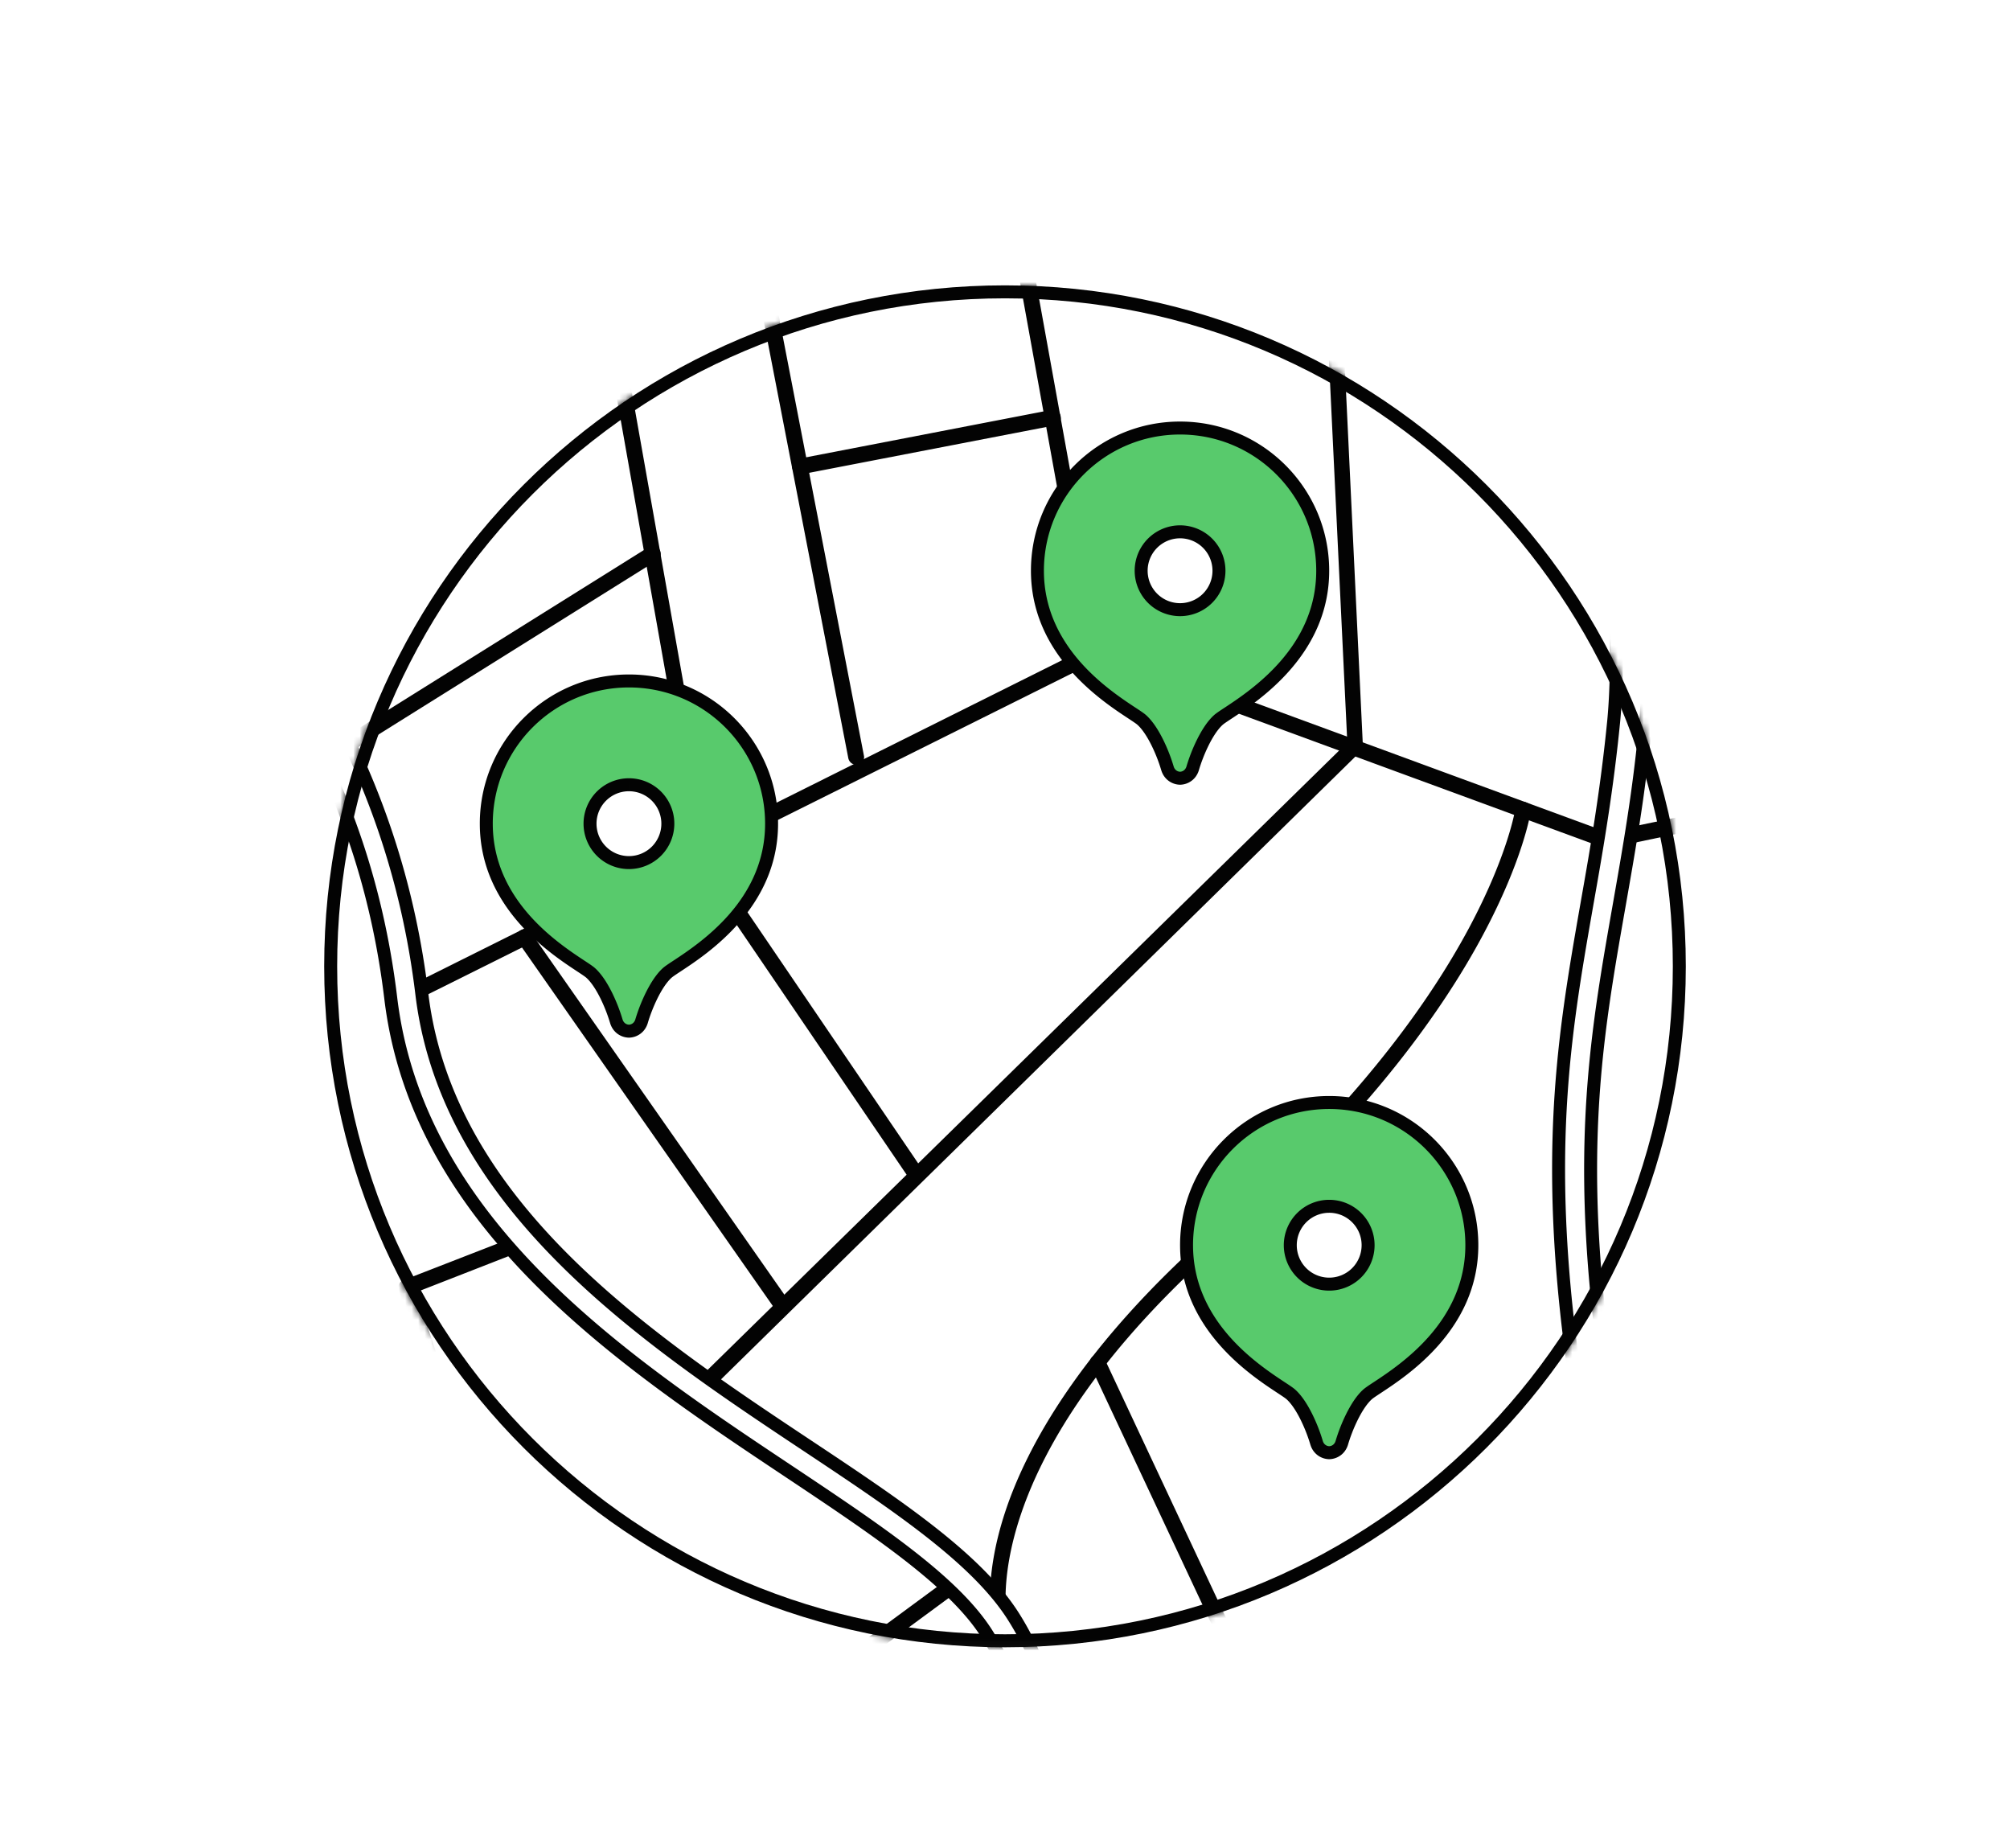
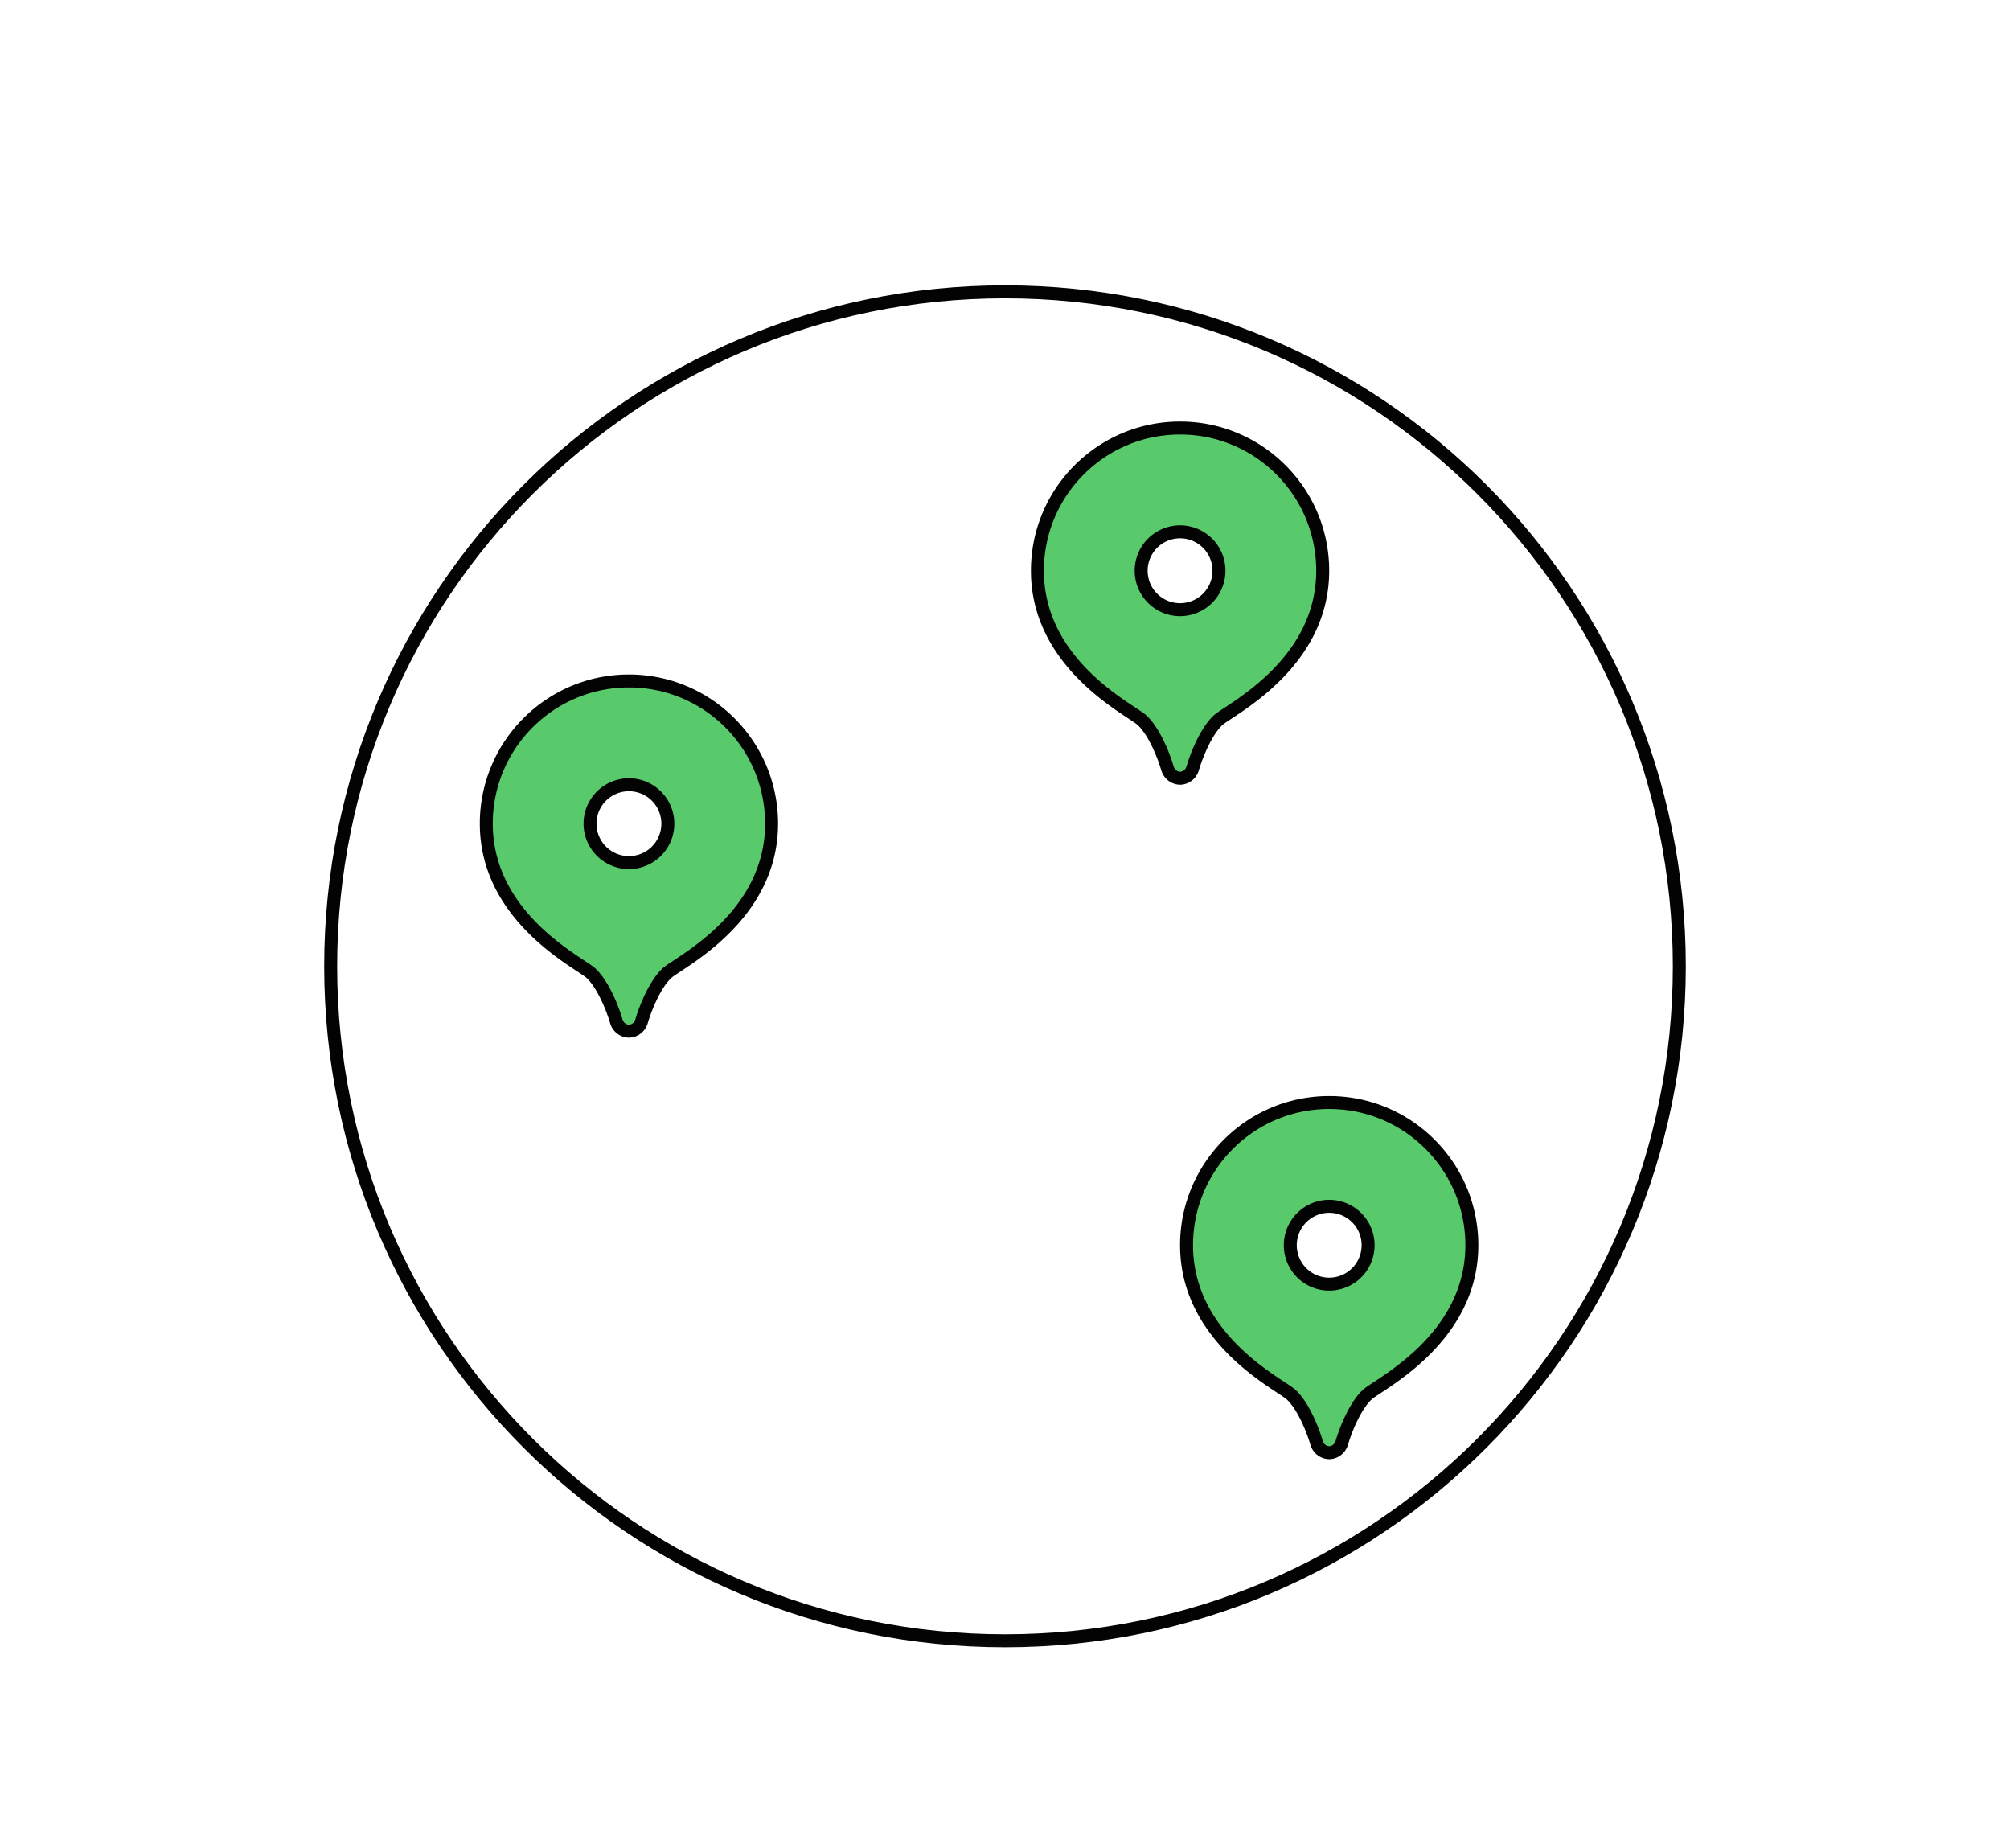
<svg xmlns="http://www.w3.org/2000/svg" xmlns:xlink="http://www.w3.org/1999/xlink" fill="none" height="285" width="310">
  <linearGradient id="a">
    <stop offset="0" stop-color="#fff" />
    <stop offset="1" stop-color="#fff" stop-opacity=".01" />
  </linearGradient>
  <linearGradient id="b" gradientUnits="userSpaceOnUse" x1="180.622" x2="180.622" xlink:href="#a" y1="294" y2="251.588" />
  <linearGradient id="c" gradientUnits="userSpaceOnUse" x1="180.226" x2="180.226" xlink:href="#a" y1="295" y2="252.588" />
  <mask id="d" height="285" maskUnits="userSpaceOnUse" width="310" x="0" y="0">
    <path clip-rule="evenodd" d="m0 0h310v285h-310z" fill="#fff" fill-rule="evenodd" />
  </mask>
  <mask id="e" height="210" maskUnits="userSpaceOnUse" width="210" x="50" y="44">
-     <path clip-rule="evenodd" d="m50 149c0-57.99 47.01-105 105-105s105 47.01 105 105-47.01 105-105 105-105-47.01-105-105z" fill="#fff" fill-rule="evenodd" />
-   </mask>
+     </mask>
  <path clip-rule="evenodd" d="m0 0h310v285h-310z" fill="#fff" fill-rule="evenodd" />
  <g mask="url(#d)">
    <path clip-rule="evenodd" d="m0 9h310v285h-310z" fill="#fff" fill-rule="evenodd" />
    <path clip-rule="evenodd" d="m50 149c0-57.99 47.01-105 105-105s105 47.01 105 105-47.01 105-105 105-105-47.01-105-105z" fill="#fff" fill-rule="evenodd" />
    <g mask="url(#e)">
      <path d="m34 42h251v252h-251z" fill="url(#b)" />
      <g fill="#000">
        <path d="m247.708 63.204c-.343 0-.636-.147-.881-.392a1.182 1.182 0 0 1 .049-1.712c18.352-17.472 38.956-132.382 39.152-133.557a1.163 1.163 0 0 1 1.419-.979c.685.098 1.125.735.979 1.42-.049.293-5.237 29.461-12.725 60.44-10.032 41.795-19.184 66.803-27.161 74.437-.196.245-.49.343-.832.343zm-211.958 24.616a2.48 2.48 0 0 1 -1.957-.978 2.48 2.48 0 0 1 .49-3.426c.146-.147 16.981-12.577 39.004-24.763 29.755-16.444 54.274-24.617 72.969-24.225 20.653.44 34.649 2.593 48.157 4.649 15.22 2.349 29.608 4.551 51.778 3.866h.098a2.435 2.435 0 0 1 2.447 2.35 2.458 2.458 0 0 1 -2.35 2.544c-22.61.734-37.194-1.517-52.659-3.915-13.36-2.056-27.21-4.209-47.52-4.6-42.724-.93-108.352 47.52-109.037 48.01-.44.293-.93.489-1.42.489z" />
        <path d="m51.851 75.537c-.587 0-1.076-.392-1.223-.98l-18.45-98.564a1.164 1.164 0 0 1 .978-1.419 1.186 1.186 0 0 1 1.42.98l18.499 98.564a1.164 1.164 0 0 1 -.979 1.419z" />
        <path d="m-9.764 44.607a1.204 1.204 0 0 1 -1.174-.881c-.196-.636.196-1.321.832-1.517l52.953-15.123c.048 0 .097-.048.146-.048l59.462-9.054-7.34-41.99v-.196l-.343-22.317c0-.685.538-1.223 1.223-1.223s1.224.538 1.224 1.223l.341 22.219 7.537 43.116c.049.342 0 .636-.196.93-.196.293-.489.44-.832.489l-60.587 9.25-52.904 15.073c-.098 0-.245.049-.343.049zm61.615 72.528c-.391 0-.783-.195-1.027-.587-.343-.587-.196-1.321.391-1.664l48.842-30.538c.587-.343 1.321-.196 1.664.391.342.588.196 1.322-.392 1.664l-48.841 30.539c-.196.146-.44.195-.637.195z" />
        <path d="m141.219 182.206a1.28 1.28 0 0 1 -1.028-.538l-31.957-46.982a1.467 1.467 0 0 1 -.196-.49l-15.024-84.763c-.098-.685.342-1.322.978-1.42.686-.097 1.322.343 1.42.98l14.975 84.469 31.811 46.787c.391.538.245 1.321-.343 1.712-.195.196-.391.245-.636.245z" />
        <path d="m62.667 154.868c-.44 0-.88-.245-1.076-.685-.294-.588-.05-1.322.538-1.664l106.248-53.002c.294-.147.636-.147.979-.049l78.45 28.826 50.75-10.62c.637-.147 1.322.293 1.469.93a1.239 1.239 0 0 1 -.93 1.468l-51.044 10.718c-.245.049-.441.049-.685-.049l-78.304-28.777-105.856 52.757a.985.985 0 0 1 -.539.147z" />
        <path d="m132.064 117.919c-.588 0-1.077-.392-1.224-.979l-14.535-75.074a1.164 1.164 0 0 1 .979-1.419 1.186 1.186 0 0 1 1.419.979l14.535 75.073a1.164 1.164 0 0 1 -.979 1.42zm36.851-16.053c-.587 0-1.076-.391-1.223-1.027l-11.55-63.818c-.098-.685.343-1.321.979-1.419.685-.098 1.321.343 1.419.979l11.55 63.817c.098.685-.343 1.321-.979 1.419-.049.049-.098.049-.196.049z" />
-         <path d="m123.401 73.139c-.587 0-1.077-.392-1.223-.979a1.163 1.163 0 0 1 .978-1.42l39.005-7.536a1.165 1.165 0 0 1 1.42.979 1.165 1.165 0 0 1 -.979 1.42l-39.005 7.536zm30.881 178.727a1.194 1.194 0 0 1 -1.174-.93c-.049-.293-1.713-6.753 1.908-17.765 3.279-9.983 11.746-25.84 33.377-44.584 11.697-10.13 27.798-26.231 38.075-45.318 6.118-11.403 7.243-18.499 7.243-18.597a1.21 1.21 0 0 1 1.371-1.028 1.208 1.208 0 0 1 1.027 1.371c-.049.293-1.174 7.536-7.438 19.233-5.726 10.718-17.129 27.455-38.712 46.15-40.473 35.041-34.6 59.658-34.551 59.902a1.31 1.31 0 0 1 -.881 1.517c0 .049-.098.049-.245.049zm-33.866-49.673c-.391 0-.783-.196-1.028-.539l-39.494-56.427c-.392-.539-.245-1.322.294-1.713.538-.392 1.321-.245 1.713.294l39.494 56.427c.391.538.245 1.321-.294 1.713-.196.147-.44.245-.685.245zm25.4 216.215c-.098 0-.196 0-.294-.049-.636-.147-1.028-.832-.881-1.468 4.356-17.129 3.083-30.392-3.719-39.299-8.565-11.256-23.296-11.696-23.442-11.696a1.16 1.16 0 0 1 -1.126-.832l-54.861-166.15c-.196-.637.097-1.273.734-1.518l18.253-7.096c.636-.244 1.322.049 1.566.685.245.637-.049 1.322-.685 1.566l-17.178 6.705 54.225 164.193c3.475.244 16.297 1.908 24.47 12.626 7.292 9.543 8.663 23.491 4.16 41.403-.147.538-.685.93-1.223.93z" />
        <path d="m91.444 286.516c-.392 0-.735-.196-.98-.49-.39-.538-.293-1.321.245-1.713l56.819-41.843c.539-.392 1.322-.294 1.713.245.392.538.294 1.321-.244 1.712l-56.82 41.844a1.103 1.103 0 0 1 -.734.245zm16.66-71.306c-.293 0-.636-.097-.881-.391-.489-.489-.489-1.272 0-1.713l100.571-98.613-3.425-71.354-16.933-115.155a1.182 1.182 0 0 1 1.027-1.37 1.184 1.184 0 0 1 1.371 1.027l16.933 115.253v.098l3.425 71.941c0 .343-.097.685-.342.93l-100.865 99.005c-.244.245-.587.342-.881.342zm209.686-49.184c-.539 0-.979-.342-1.175-.832-7.732-24.225-21.729-58.238-44.829-82.855-13.801-14.73-24.42-19.135-24.518-19.184-.441-.196-.734-.636-.783-1.126-.049-.489.293-.93.734-1.125l53.589-23.736c.636-.294 1.321 0 1.615.636.293.636 0 1.322-.637 1.615l-51.19 22.66c4.013 2.153 12.479 7.438 22.805 18.45 23.491 24.959 37.733 59.461 45.514 83.931.196.636-.147 1.321-.783 1.517-.098.049-.195.049-.342.049zm-203.736 189.397a1.43 1.43 0 0 1 -.441-.098c-.636-.245-.93-.979-.685-1.566.147-.392 4.062-10.229 14.927-22.757 9.983-11.55 27.944-27.602 56.868-38.663 56.28-21.484 201.533-101.452 211.957-110.652a1.227 1.227 0 0 1 1.713.098c.441.489.392 1.272-.098 1.713-10.473 9.2-156.264 89.51-212.691 111.093-28.434 10.864-46.053 26.623-55.841 37.879-10.62 12.235-14.535 22.072-14.584 22.17-.146.489-.636.783-1.125.783zm137.276-110.702a.988.988 0 0 1 -.539-.147c-.587-.293-.832-1.027-.538-1.664.196-.44 5.334-10.571 16.199-22.218 9.886-10.62 26.623-24.421 50.163-30.294v-13.752c0-.685.538-1.223 1.223-1.223.686 0 1.224.538 1.224 1.223v14.682c0 .587-.392 1.077-.93 1.175-23.442 5.579-40.033 19.282-49.82 29.755-10.669 11.403-15.808 21.582-15.857 21.68-.245.538-.685.783-1.125.783z" />
-         <path d="m204.592 286.515c-.44 0-.881-.244-1.125-.685l-35.286-75.22c-.294-.587 0-1.321.587-1.615.588-.294 1.322 0 1.615.587l35.286 75.221c.294.587 0 1.321-.587 1.615-.098.097-.294.097-.49.097z" />
        <path d="m191.379 258.326c-.637 0-1.126-.489-1.224-1.076-.049-.686.392-1.273 1.077-1.371l59.951-6.46c.685-.049 1.272.392 1.37 1.077.049.685-.391 1.272-1.077 1.37l-59.951 6.46zm-118.826-29.902-116.085 61.566zm-116.085 62.79c-.44 0-.88-.245-1.077-.636a1.268 1.268 0 0 1 .49-1.664l116.085-61.566a1.268 1.268 0 0 1 1.664.489 1.269 1.269 0 0 1 -.49 1.664l-116.133 61.615c-.147.098-.343.098-.539.098z" />
      </g>
      <path d="m202.194 425.064c-6.215-32.594-22.806-61.371-33.768-80.457-4.845-8.418-8.662-15.074-10.18-19.527-2.936-8.76-1.859-18.842-.685-29.56 1.566-14.779 3.181-30.049-5.334-43.556-5.09-8.075-16.884-15.954-30.539-25.057-25.497-16.982-57.21-38.075-61.419-72.969-3.768-31.321-17.57-50.701-28.678-66.264-7.146-10.082-12.823-18.01-13.557-26.33-1.761-19.38-34.649-140.701-34.991-141.924l4.747-1.272c1.37 4.992 33.328 122.985 35.09 142.708.636 6.998 5.97 14.486 12.675 23.931 10.815 15.172 25.595 35.971 29.51 68.516 3.964 32.643 34.6 53.099 59.266 69.494 14.144 9.397 26.33 17.521 32.007 26.525 9.445 14.976 7.634 31.811 6.068 46.689-1.076 10.179-2.104 19.771.49 27.504 1.321 4.013 5.04 10.473 9.788 18.646 11.158 19.331 27.993 48.597 34.355 81.974l-4.845.93zm120.049-2.154a2.49 2.49 0 0 1 -1.517-.538c-34.209-27.21-36.069-35.09-46.297-78.695-3.817-16.248-8.565-36.411-16.493-64.502-23.246-82.415-18.548-109.185-13.116-140.163 1.517-8.565 3.035-17.423 4.062-27.847 4.405-46.64-28.336-181.468-28.678-182.79a2.395 2.395 0 0 1 1.81-2.936 2.396 2.396 0 0 1 2.937 1.81c.098.343 8.417 34.503 16.101 74.095 10.326 53.247 14.584 90.392 12.724 110.359-.979 10.62-2.594 19.576-4.111 28.238-5.334 30.392-9.934 56.624 13.018 137.961 7.977 28.189 12.92 49.331 16.542 64.747 10.13 43.214 11.696 49.821 44.584 76.004 1.077.832 1.223 2.398.391 3.425a2.825 2.825 0 0 1 -1.957.832z" fill="#fff" stroke="#000" stroke-width="2" />
    </g>
    <path d="m51 149c0-57.438 46.562-104 104-104s104 46.562 104 104-46.562 104-104 104-104-46.562-104-104z" stroke="#000" stroke-width="2" />
    <path clip-rule="evenodd" d="m183 192.006c0-12.153 9.85-22.006 22-22.006s22 9.853 22 22.006c0 12.341-10.402 19.196-14.576 21.947-.721.475-1.256.827-1.52 1.065-1.83 1.648-3.342 5.337-3.952 7.43-.296 1.014-1.126 1.528-1.952 1.552-.824-.022-1.656-.536-1.952-1.552-.61-2.093-2.122-5.784-3.952-7.43-.264-.238-.799-.59-1.52-1.065-4.174-2.751-14.576-9.606-14.576-21.947zm16 0a6 6 0 1 0 12 0 6 6 0 1 0 -12 0z" fill="#56c96a" fill-rule="evenodd" />
    <path d="m212.424 213.953-.55-.835h-.001zm-1.52 1.065-.669-.744v.001zm-3.952 7.43.96.28v-.001zm-1.952 1.552-.027 1h.056zm-1.952-1.552.96-.28zm-3.952-7.43-.669.743zm-1.52-1.065-.55.835zm7.424-44.953c-12.703 0-23 10.301-23 23.006h2c0-11.601 9.403-21.006 21-21.006zm23 23.006c0-12.705-10.297-23.006-23-23.006v2c11.597 0 21 9.405 21 21.006zm-15.026 22.782c4.122-2.717 15.026-9.842 15.026-22.782h-2c0 11.741-9.9 18.326-14.126 21.112zm-1.401.973c.192-.173.641-.472 1.401-.973l-1.101-1.67c-.681.448-1.303.855-1.638 1.156zm-3.661 6.966c.29-.994.8-2.385 1.456-3.72.666-1.355 1.434-2.552 2.205-3.246l-1.338-1.486c-1.059.953-1.962 2.426-2.662 3.85a26.397 26.397 0 0 0 -1.581 4.043zm-2.883 2.273c1.228-.036 2.457-.812 2.883-2.272l-1.92-.561c-.166.569-.597.821-1.021.833zm-2.941-2.273c.426 1.463 1.658 2.24 2.885 2.273l.054-2c-.421-.011-.853-.262-1.019-.832zm-3.661-6.966c.771.694 1.539 1.889 2.205 3.245a24.438 24.438 0 0 1 1.456 3.721l1.92-.559a26.444 26.444 0 0 0 -1.581-4.044c-.7-1.424-1.603-2.897-2.662-3.85zm-1.401-.973c.76.501 1.209.8 1.401.973l1.338-1.487c-.335-.301-.957-.708-1.639-1.156zm-15.026-22.782c0 12.94 10.904 20.065 15.026 22.782l1.1-1.67c-4.226-2.786-14.126-9.371-14.126-21.112zm23 5.001a5 5 0 0 1 -5-5.001h-2a7 7 0 0 0 7 7.001zm5-5.001a5 5 0 0 1 -5 5.001v2a7 7 0 0 0 7-7.001zm-5-5.002c2.761 0 5 2.239 5 5.002h2a7 7 0 0 0 -7-7.002zm-5 5.002a5.001 5.001 0 0 1 5-5.002v-2a7 7 0 0 0 -7 7.002z" fill="#000" />
    <path clip-rule="evenodd" d="m75 127.006c0-12.153 9.85-22.006 22-22.006s22 9.853 22 22.006c0 12.341-10.402 19.196-14.576 21.947-.721.475-1.256.827-1.52 1.065-1.83 1.648-3.342 5.337-3.952 7.43-.296 1.014-1.126 1.528-1.952 1.552-.824-.022-1.656-.536-1.952-1.552-.61-2.093-2.122-5.784-3.952-7.43-.264-.238-.799-.59-1.52-1.065-4.174-2.751-14.576-9.606-14.576-21.947zm16 0a6 6 0 1 0 12 0 6 6 0 1 0 -12 0z" fill="#56c96a" fill-rule="evenodd" />
    <path d="m104.424 148.953-.55-.835h-.001zm-1.52 1.065-.669-.744v.001zm-3.952 7.43.96.28v-.001zm-1.952 1.552-.027 1h.056zm-1.952-1.552.96-.28zm-3.952-7.43-.669.743zm-1.52-1.065-.55.835zm7.424-44.953c-12.703 0-23 10.301-23 23.006h2c0-11.601 9.403-21.006 21-21.006zm23 23.006c0-12.705-10.297-23.006-23-23.006v2c11.597 0 21 9.405 21 21.006zm-15.026 22.782c4.122-2.717 15.026-9.842 15.026-22.782h-2c0 11.741-9.9 18.326-14.126 21.112zm-1.401.973c.192-.173.641-.472 1.401-.973l-1.101-1.67c-.681.448-1.303.855-1.638 1.156zm-3.661 6.966c.29-.994.8-2.385 1.456-3.72.666-1.355 1.434-2.552 2.205-3.246l-1.338-1.486c-1.059.953-1.962 2.426-2.662 3.85a26.376 26.376 0 0 0 -1.581 4.043zm-2.883 2.273c1.228-.036 2.457-.812 2.883-2.272l-1.92-.561c-.166.569-.597.821-1.021.833zm-2.941-2.273c.426 1.463 1.658 2.24 2.885 2.273l.054-2c-.42-.011-.853-.262-1.019-.832zm-3.66-6.966c.77.694 1.538 1.889 2.204 3.245a24.459 24.459 0 0 1 1.456 3.721l1.92-.559a26.423 26.423 0 0 0 -1.581-4.044c-.7-1.424-1.603-2.897-2.662-3.85l-1.338 1.487zm-1.402-.973c.76.501 1.209.8 1.401.973l1.338-1.487c-.335-.301-.957-.708-1.639-1.156zm-15.026-22.782c0 12.94 10.904 20.065 15.026 22.782l1.1-1.67c-4.226-2.786-14.126-9.371-14.126-21.112zm23 5.001a5 5 0 0 1 -5-5.001h-2a7 7 0 0 0 7 7.001zm5-5.001a5 5 0 0 1 -5 5.001v2a7 7 0 0 0 7-7.001zm-5-5.002a5 5 0 0 1 5 5.002h2a7 7 0 0 0 -7-7.002zm-5 5.002a5 5 0 0 1 5-5.002v-2a7 7 0 0 0 -7 7.002z" fill="#000" />
    <path clip-rule="evenodd" d="m160 88.006c0-12.153 9.85-22.006 22-22.006s22 9.853 22 22.006c0 12.341-10.402 19.196-14.576 21.947-.721.475-1.256.827-1.52 1.065-1.83 1.648-3.342 5.337-3.952 7.43-.296 1.014-1.126 1.528-1.952 1.552-.824-.022-1.656-.536-1.952-1.552-.61-2.093-2.122-5.784-3.952-7.43-.264-.238-.799-.59-1.52-1.065-4.174-2.751-14.576-9.606-14.576-21.947zm16 0a6 6 0 1 0 12 0 6 6 0 1 0 -12 0z" fill="#56c96a" fill-rule="evenodd" />
    <path d="m189.424 109.953-.55-.835h-.001zm-1.52 1.065-.669-.744v.001zm-3.952 7.43.96.28v-.001zm-1.952 1.552-.027 1h.056zm-1.952-1.552.96-.28zm-3.952-7.43-.669.743zm-1.52-1.065-.55.835zm7.424-44.953c-12.703 0-23 10.3-23 23.006h2c0-11.601 9.403-21.006 21-21.006zm23 23.006c0-12.706-10.297-23.006-23-23.006v2c11.597 0 21 9.405 21 21.006zm-15.026 22.782c4.122-2.717 15.026-9.842 15.026-22.782h-2c0 11.741-9.9 18.326-14.126 21.112zm-1.401.973c.192-.173.641-.472 1.401-.973l-1.101-1.67c-.681.448-1.303.855-1.638 1.156zm-3.661 6.966c.29-.994.8-2.385 1.456-3.72.666-1.355 1.434-2.552 2.205-3.246l-1.338-1.486c-1.059.953-1.962 2.426-2.662 3.85a26.397 26.397 0 0 0 -1.581 4.043zm-2.883 2.273c1.228-.036 2.457-.812 2.883-2.272l-1.92-.561c-.166.569-.597.821-1.021.833zm-2.941-2.273c.426 1.463 1.658 2.24 2.885 2.273l.054-2c-.421-.011-.853-.262-1.019-.832zm-3.661-6.966c.771.694 1.539 1.889 2.205 3.245a24.438 24.438 0 0 1 1.456 3.721l1.92-.559a26.444 26.444 0 0 0 -1.581-4.044c-.7-1.424-1.603-2.897-2.662-3.85zm-1.401-.973c.76.501 1.209.8 1.401.973l1.338-1.487c-.335-.301-.957-.708-1.639-1.156zm-15.026-22.782c0 12.94 10.904 20.065 15.026 22.782l1.1-1.67c-4.226-2.786-14.126-9.37-14.126-21.112zm23 5.001a5 5 0 0 1 -5-5.001h-2a7 7 0 0 0 7 7.001zm5-5.001a5 5 0 0 1 -5 5.001v2a7 7 0 0 0 7-7.001zm-5-5.002a5 5 0 0 1 5 5.002h2a7 7 0 0 0 -7-7.002zm-5 5.002a5 5 0 0 1 5-5.002v-2a7 7 0 0 0 -7 7.002z" fill="#000" />
    <path d="m19 43h276v252h-276z" fill="url(#c)" />
  </g>
</svg>